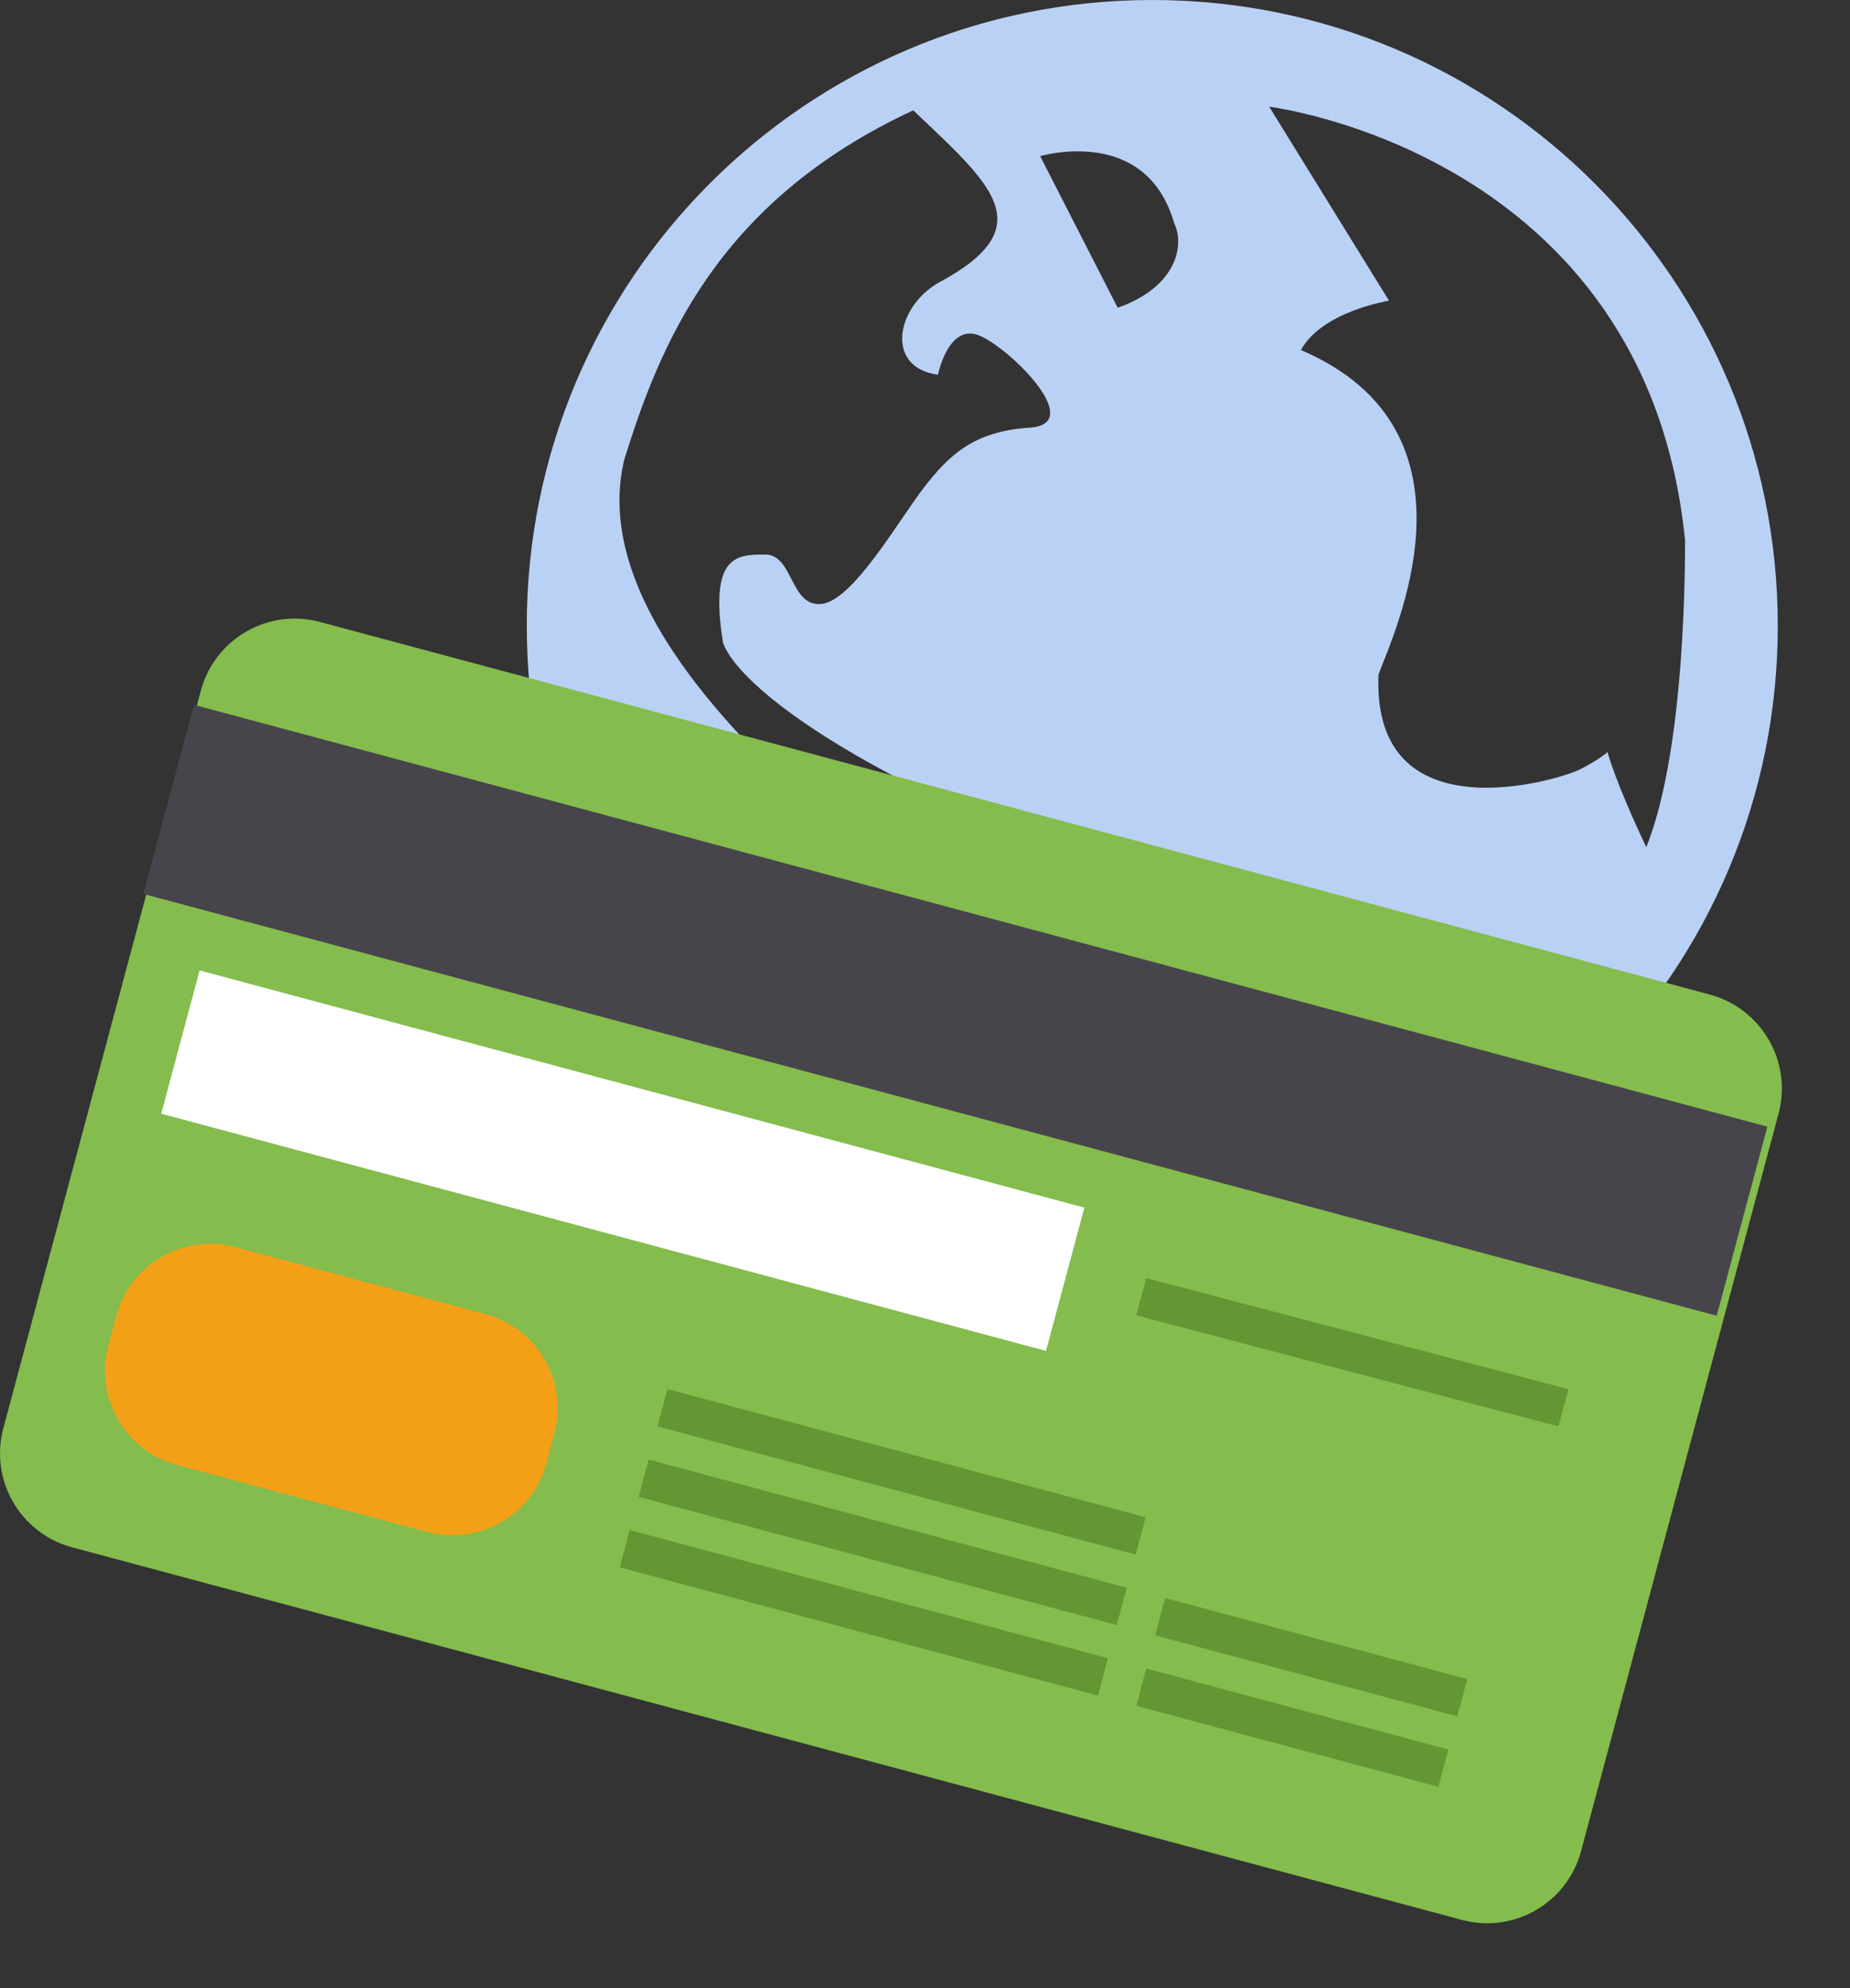
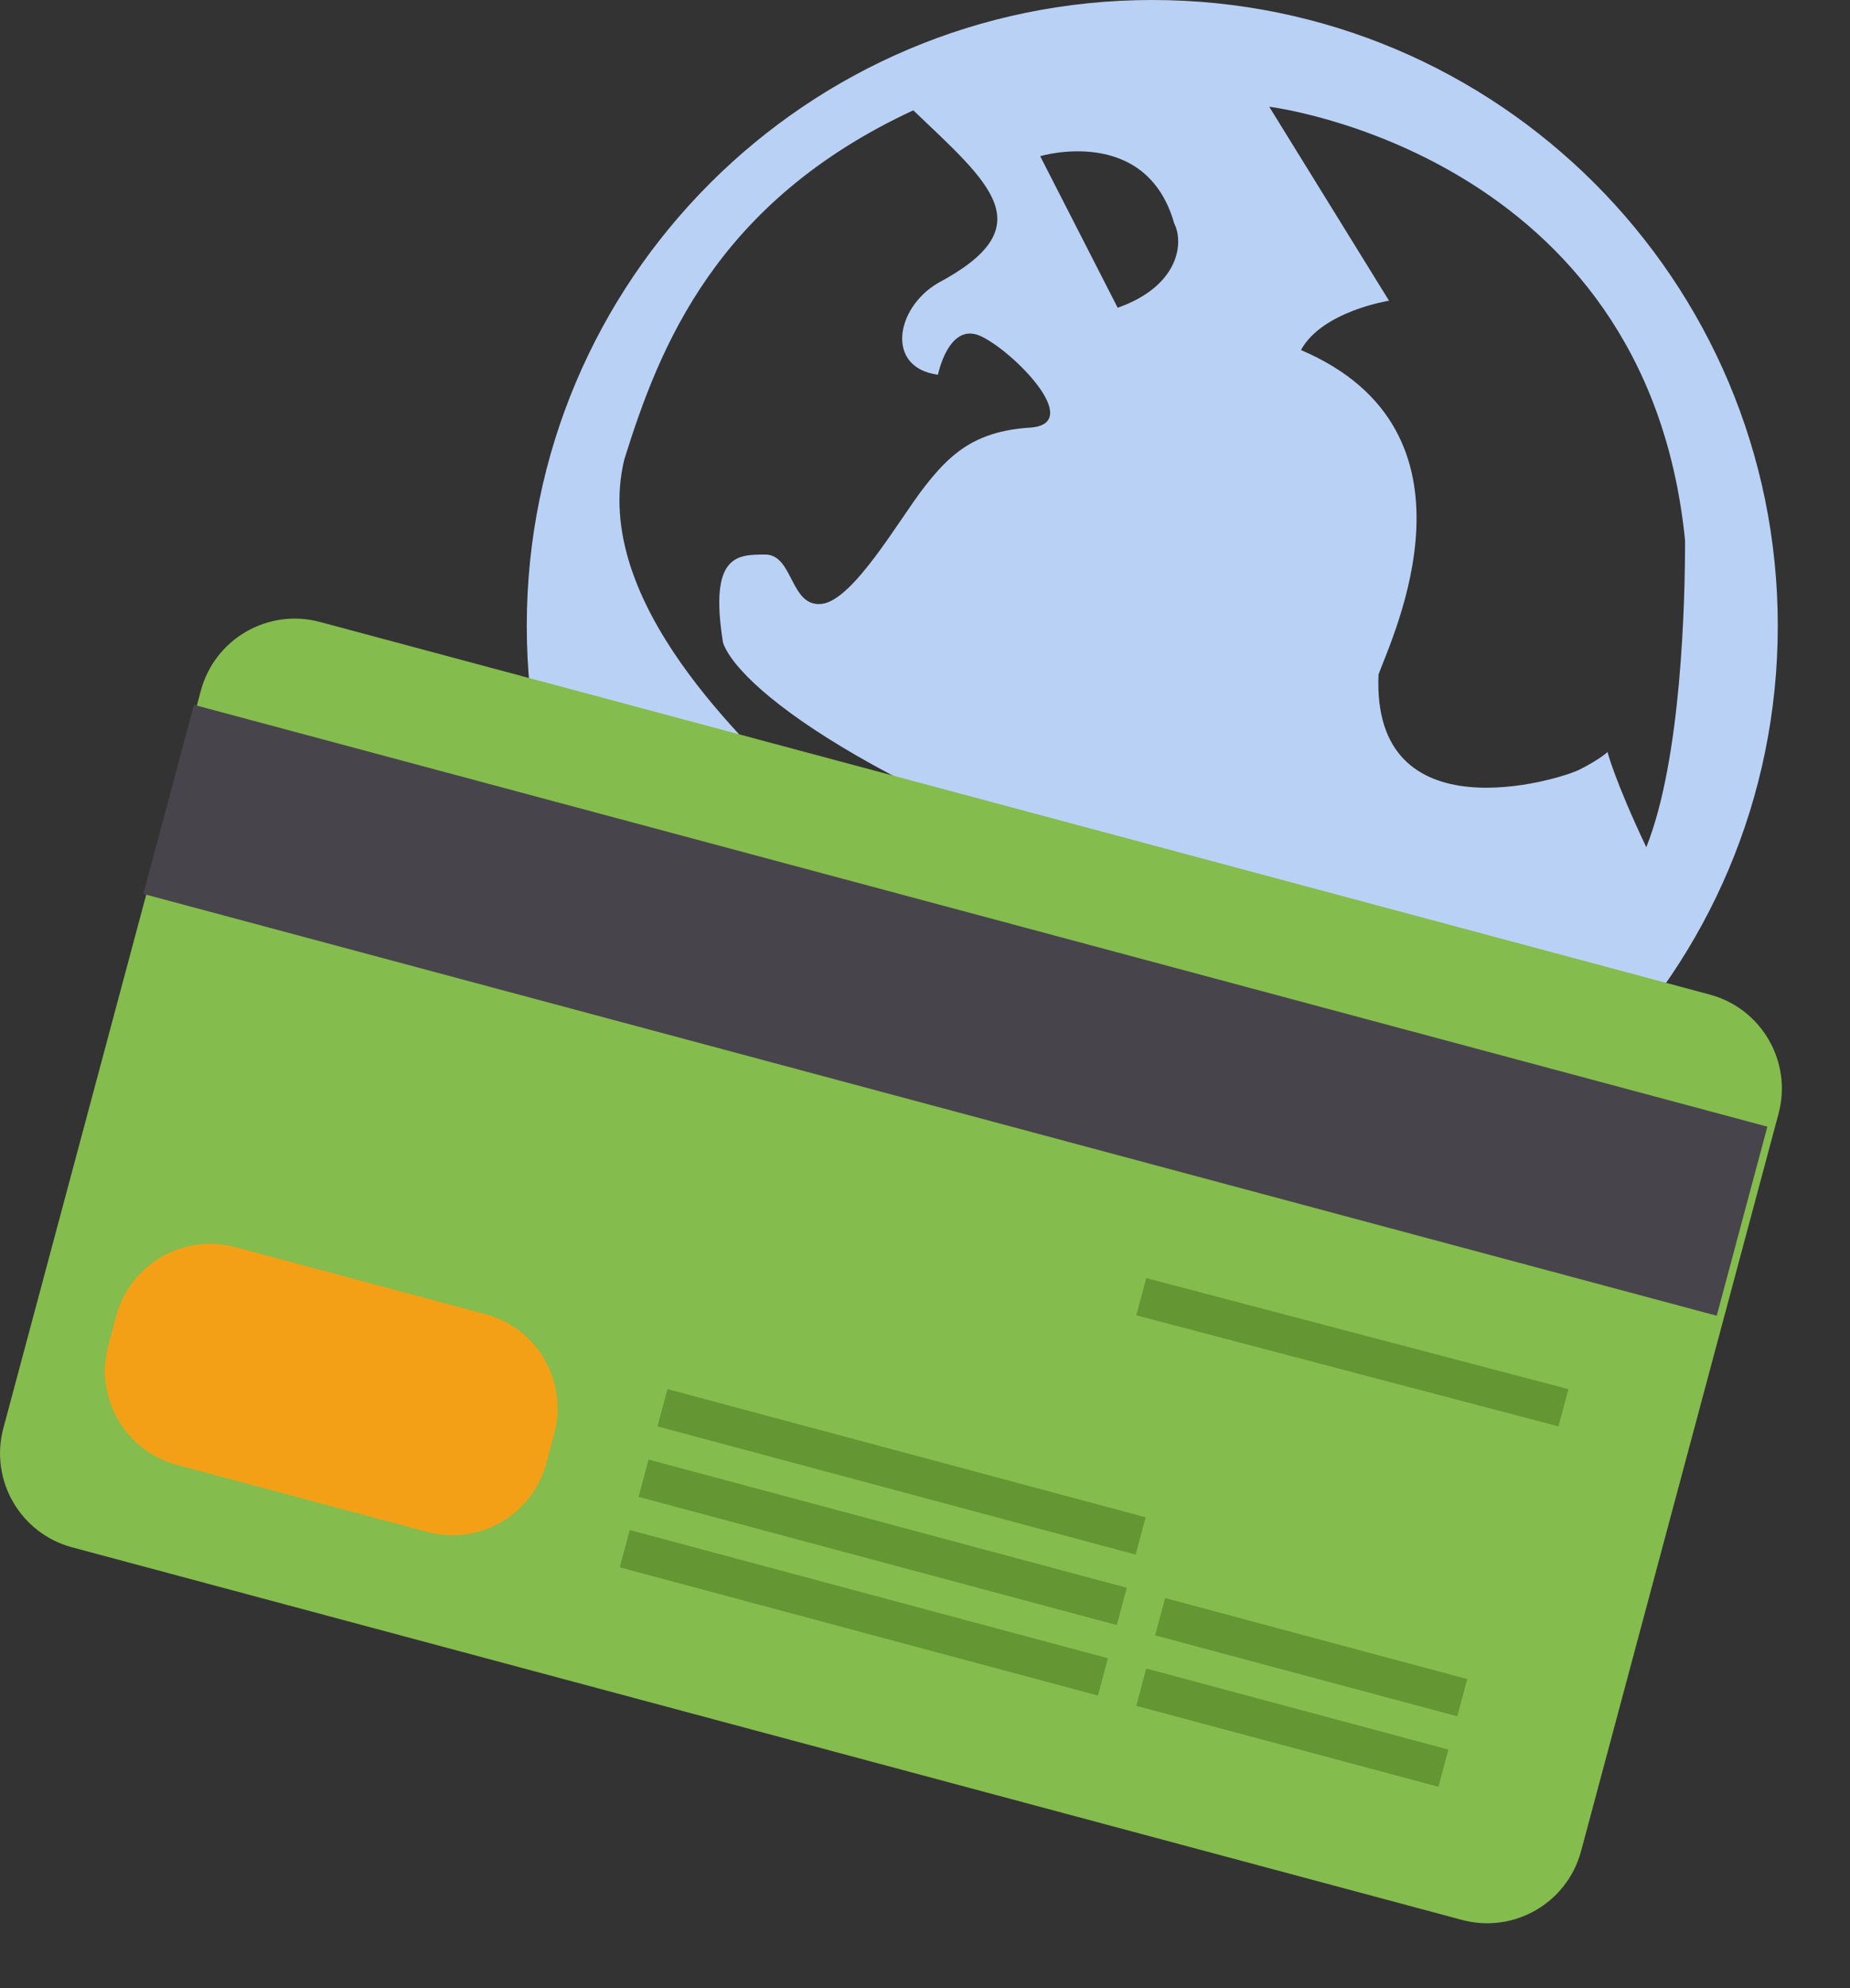
<svg xmlns="http://www.w3.org/2000/svg" xmlns:ns1="http://www.serif.com/" width="100%" height="100%" viewBox="0 0 27 29" version="1.1" xml:space="preserve" style="fill-rule:evenodd;clip-rule:evenodd;stroke-linejoin:round;stroke-miterlimit:2;">
  <rect x="0" y="0" width="27" height="29" fill="#333333" stroke="none" />
  <g>
    <path id="Shape-806" ns1:id="Shape 806" d="M16.817,0c-5.042,0 -9.129,4.087 -9.129,9.129c-0,5.042 4.087,9.129 9.129,9.129c5.042,0 9.129,-4.087 9.129,-9.129c-0,-5.042 -4.087,-9.129 -9.129,-9.129Zm0.319,3.255c0.154,0.308 0.051,0.926 -0.824,1.234l-1.131,-2.211c-0,-0 1.543,-0.463 1.955,0.977Zm-2.521,13.423c-0.617,0.051 -1.388,0.206 -1.594,-2.16c-0.308,-0.514 -0.874,-0.669 -1.44,-0.772c-0.566,-0.102 -0.669,-1.285 -0,-2.211c-0.566,-0.617 -2.983,-2.726 -2.469,-4.835c0.514,-1.645 1.337,-3.754 4.217,-5.091c1.132,1.08 1.904,1.697 0.36,2.52c-0.617,0.36 -0.771,1.234 0,1.337c0,0 0.155,-0.772 0.618,-0.566c0.462,0.206 1.542,1.287 0.72,1.338c-0.823,0.052 -1.183,0.411 -1.543,0.874c-0.36,0.463 -1.029,1.645 -1.492,1.697c-0.463,0.051 -0.411,-0.72 -0.823,-0.72c-0.411,0 -0.822,0 -0.617,1.286c0.257,0.72 2.469,2.366 7.406,3.909c0.052,0.257 -0.566,3.137 -3.343,3.394Zm8.846,-5.709c0,-0 -0.103,0.103 -0.411,0.258c-0.309,0.154 -3.034,0.977 -2.931,-1.389c0.205,-0.566 1.645,-3.548 -1.132,-4.732c0.308,-0.566 1.285,-0.72 1.285,-0.72l-1.748,-2.829c-0,0 5.503,0.669 6.069,6.326c-0,0.874 -0.051,3.189 -0.566,4.475c-0.463,-0.977 -0.566,-1.389 -0.566,-1.389Z" style="fill:#bad1f6;fill-rule:nonzero;" />
    <g id="karta">
      <path id="Shape-1142" ns1:id="Shape 1142" d="M4.669,9.072l20.284,5.435c0.757,0.203 1.207,0.981 1.004,1.738l-2.882,10.757c-0.203,0.757 -0.981,1.206 -1.738,1.003l-20.285,-5.435c-0.757,-0.203 -1.206,-0.981 -1.003,-1.738l2.882,-10.757c0.203,-0.757 0.981,-1.206 1.738,-1.003Z" style="fill:#84bc4d;" />
      <path id="Shape-1143" ns1:id="Shape 1143" d="M2.831,10.281l22.963,6.153l-0.739,2.758l-22.963,-6.153l0.739,-2.758Z" style="fill:#47454b;" />
-       <path id="Shape-1144" ns1:id="Shape 1144" d="M2.913,14.155l12.913,3.46l-0.56,2.09l-12.913,-3.46l0.56,-2.09Z" style="fill:#fff;" />
      <path id="Shape-1146-copy-5" ns1:id="Shape 1146 copy 5" d="M16.729,18.643l6.162,1.62l-0.146,0.543l-6.161,-1.62l0.145,-0.543Z" style="fill:#649633;" />
      <path id="Shape-1145" ns1:id="Shape 1145" d="M3.435,18.192l3.652,0.978c0.757,0.203 1.206,0.981 1.003,1.738l-0.116,0.435c-0.203,0.757 -0.981,1.206 -1.738,1.003l-3.652,-0.978c-0.757,-0.203 -1.207,-0.981 -1.004,-1.738l0.117,-0.435c0.202,-0.757 0.981,-1.206 1.738,-1.003Z" style="fill:#f4a017;" />
      <path id="Shape-1146" ns1:id="Shape 1146" d="M9.742,20.262l6.978,1.87l-0.145,0.544l-6.979,-1.87l0.146,-0.544Z" style="fill:#649633;" />
      <path id="Shape-1146-copy" ns1:id="Shape 1146 copy" d="M9.466,21.29l6.979,1.87l-0.146,0.544l-6.979,-1.87l0.146,-0.544Z" style="fill:#649633;" />
      <path id="Shape-1146-copy-2" ns1:id="Shape 1146 copy 2" d="M17.005,23.31l4.409,1.182l-0.146,0.543l-4.409,-1.181l0.146,-0.544Z" style="fill:#649633;" />
      <path id="Shape-1146-copy-3" ns1:id="Shape 1146 copy 3" d="M9.191,22.318l6.978,1.87l-0.145,0.544l-6.979,-1.87l0.146,-0.544Z" style="fill:#649633;" />
      <path id="Shape-1146-copy-4" ns1:id="Shape 1146 copy 4" d="M16.729,24.338l4.409,1.182l-0.145,0.543l-4.409,-1.181l0.145,-0.544Z" style="fill:#649633;" />
    </g>
  </g>
</svg>